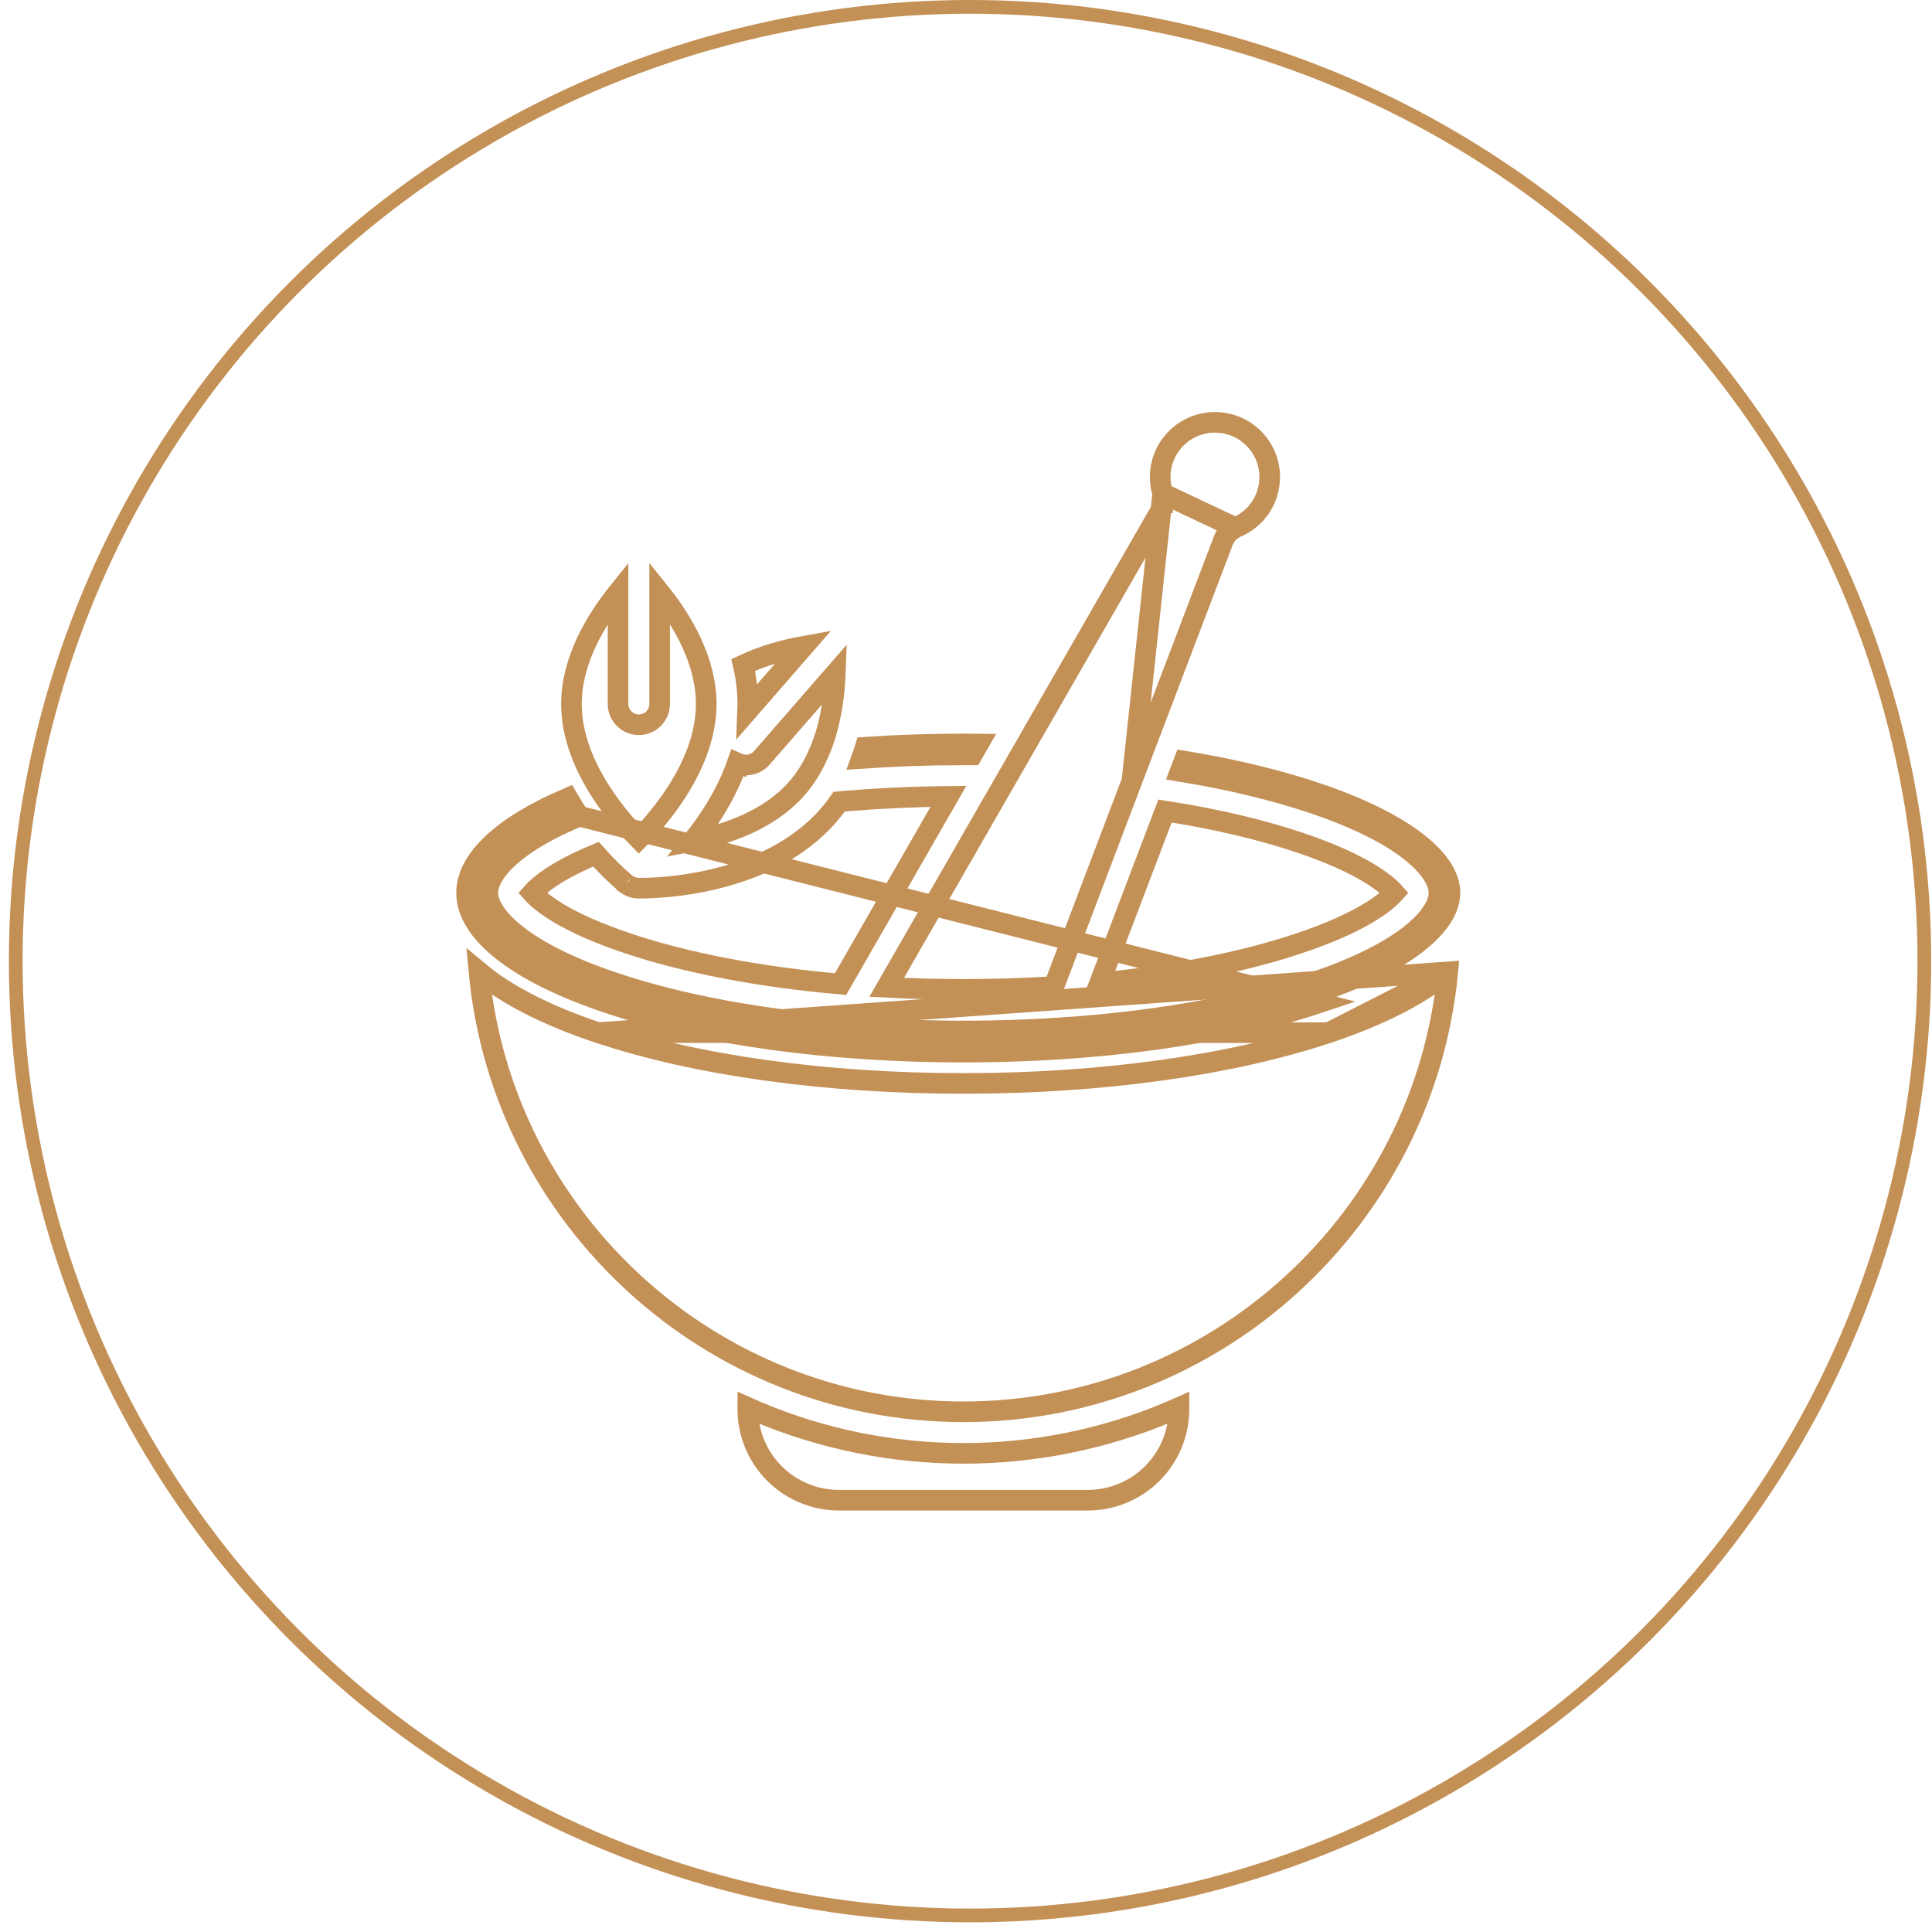
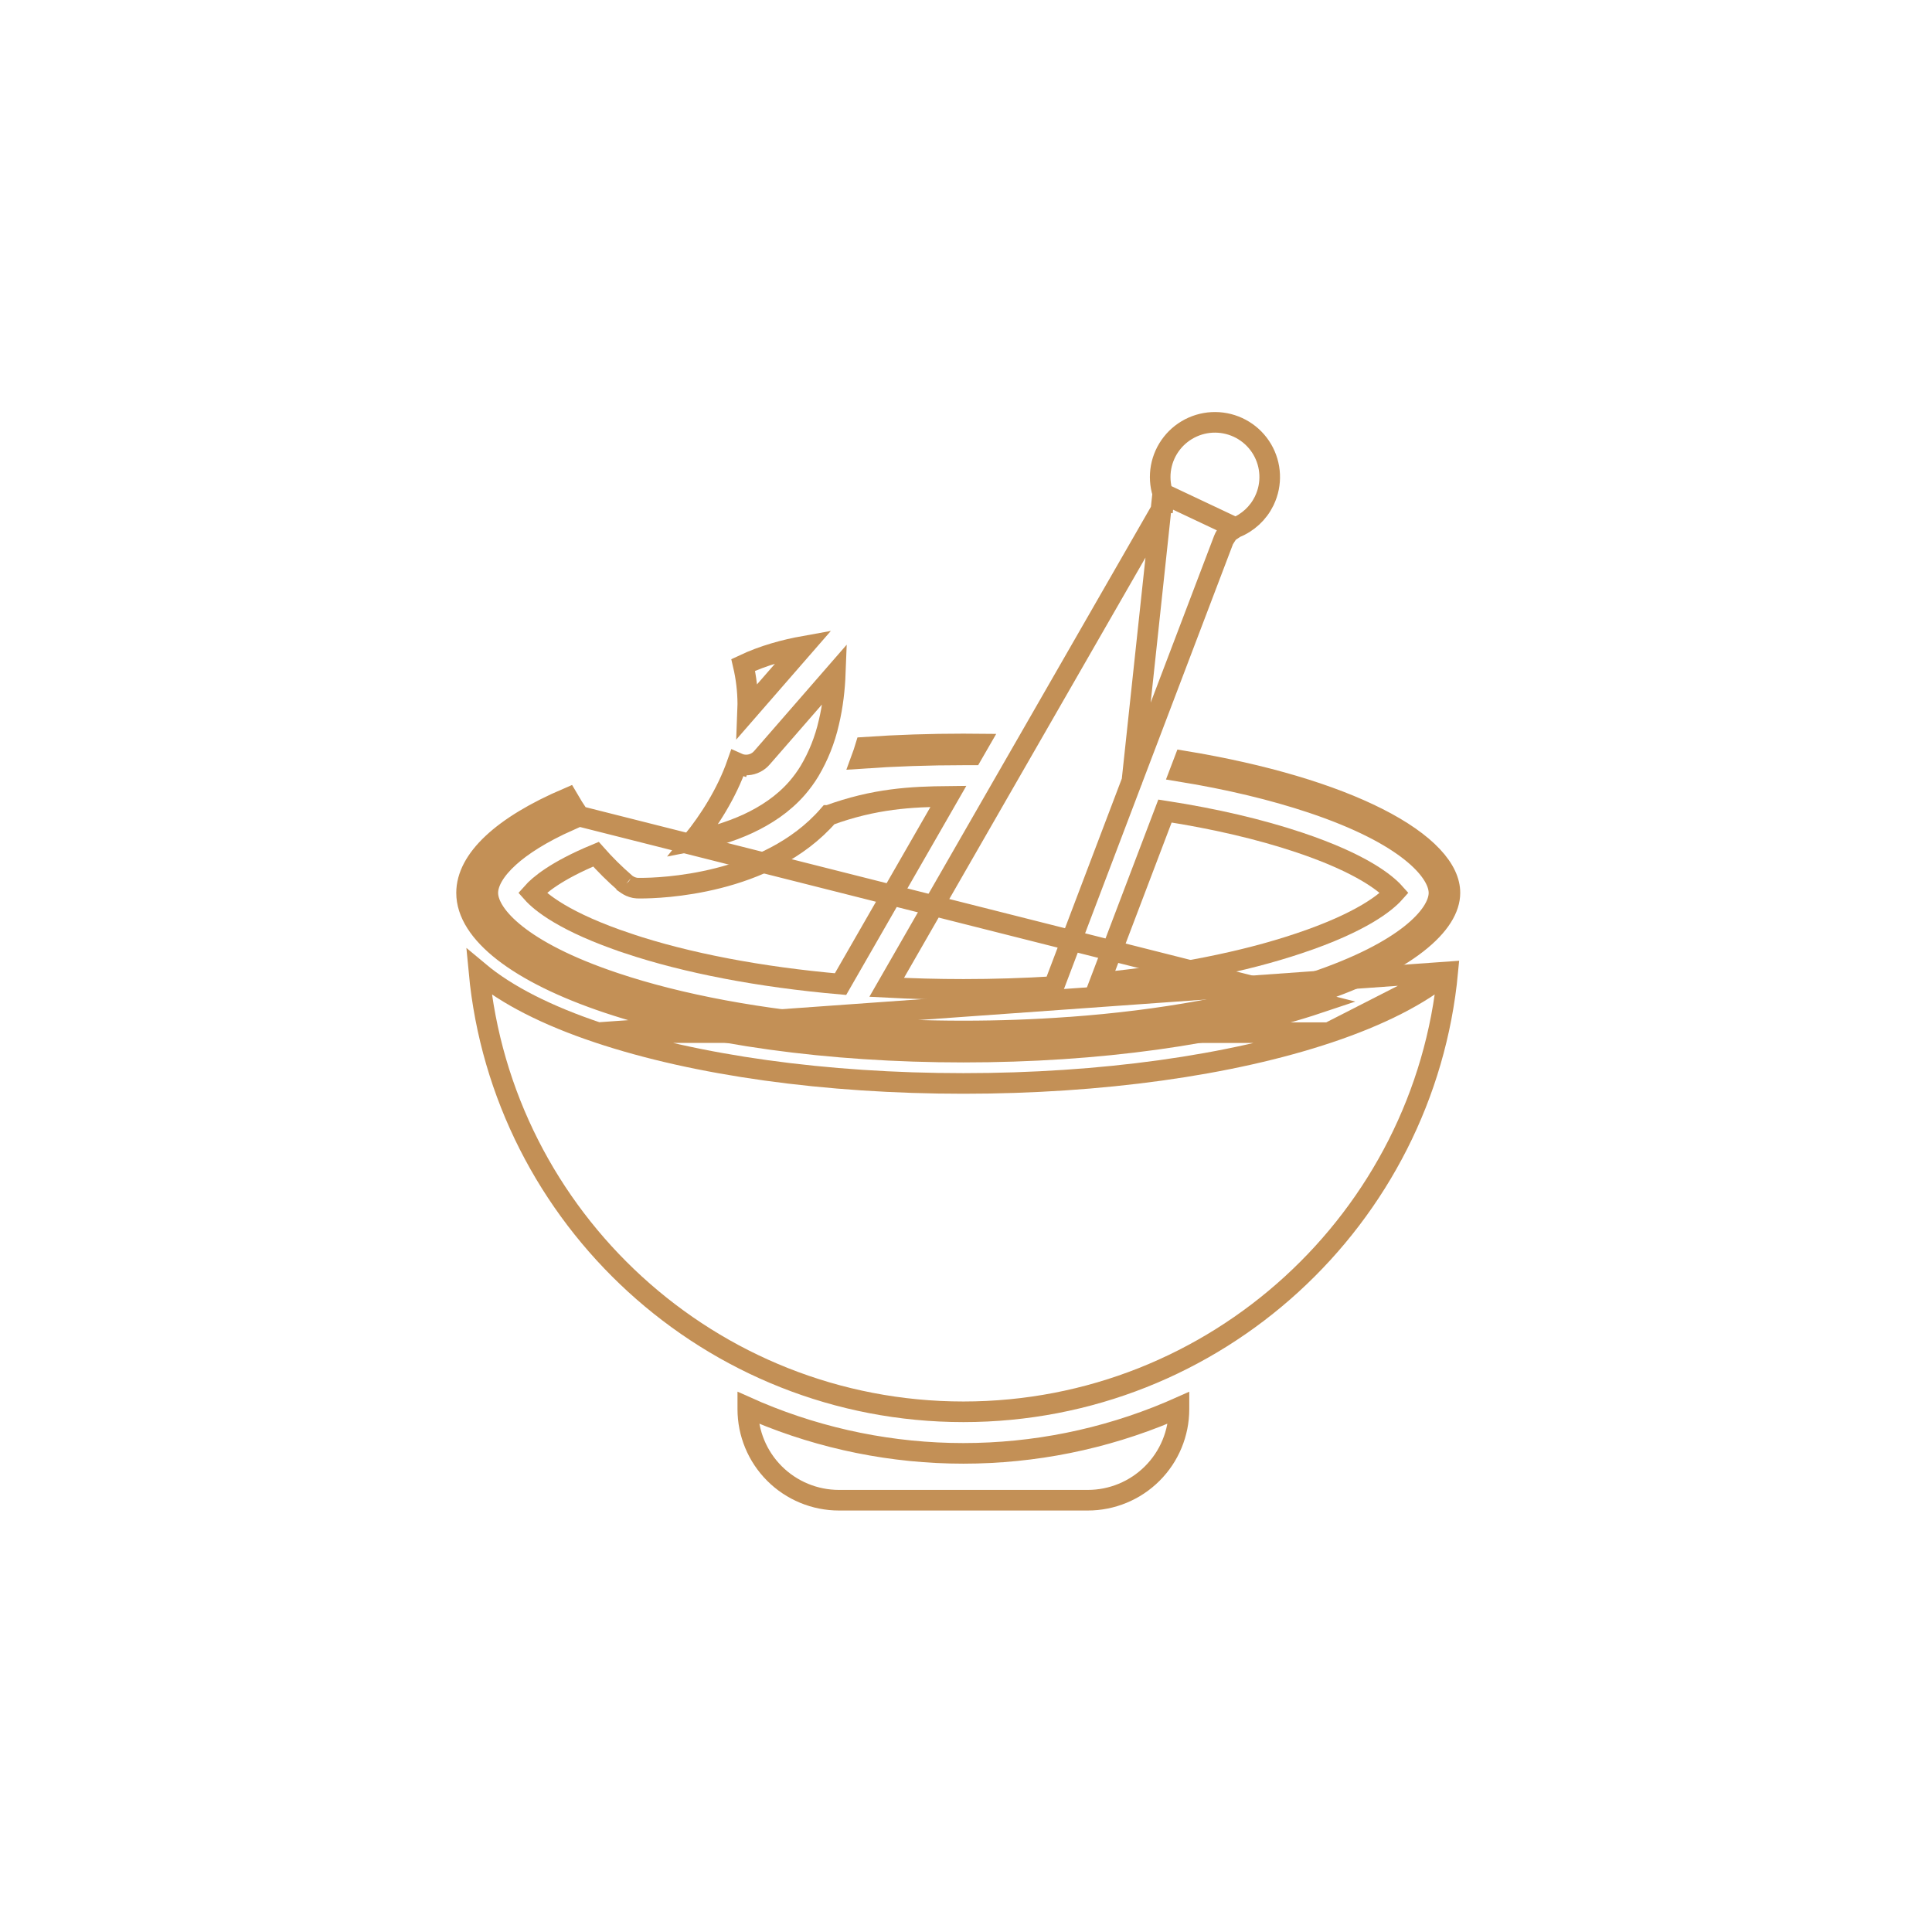
<svg xmlns="http://www.w3.org/2000/svg" fill="none" viewBox="0 0 104 104" height="104" width="104">
-   <circle stroke-width="0.739" stroke="#C39056" r="51.37" cy="51.739" cx="52.218" />
  <path stroke-width="1.109" stroke="#C39056" d="M40.793 76.004L40.793 76.004C44.296 77.477 48.058 78.235 51.859 78.235C55.659 78.235 59.421 77.477 62.924 76.004L62.925 76.004C63.105 75.927 63.285 75.85 63.464 75.77V75.855C63.464 77.155 62.947 78.402 62.026 79.321C61.105 80.241 59.856 80.757 58.553 80.757H45.164C43.861 80.757 42.612 80.241 41.691 79.321C40.771 78.402 40.254 77.155 40.254 75.855V75.77C40.432 75.85 40.612 75.928 40.793 76.004Z" />
  <path stroke-width="1.109" stroke="#C39056" d="M71.526 55.588L71.526 55.588C66.24 57.357 59.254 58.322 51.859 58.322C44.464 58.322 37.478 57.357 32.192 55.587L71.526 55.588ZM71.526 55.588C74.26 54.673 76.434 53.571 77.933 52.317M71.526 55.588L77.933 52.317M77.933 52.317C76.684 65.581 65.466 75.997 51.859 75.997C38.251 75.997 27.034 65.581 25.784 52.317C27.284 53.571 29.458 54.673 32.191 55.587L77.933 52.317Z" />
  <path stroke-width="1.109" stroke="#C39056" d="M66.501 28.406L66.501 28.406C67.177 28.136 67.728 27.625 68.048 26.974L68.066 26.934C68.272 26.501 68.368 26.025 68.346 25.546C68.325 25.068 68.187 24.602 67.944 24.188C67.701 23.775 67.361 23.427 66.953 23.175C66.545 22.923 66.081 22.774 65.602 22.741C65.123 22.708 64.644 22.793 64.205 22.987C63.766 23.182 63.381 23.48 63.085 23.857C62.788 24.233 62.588 24.676 62.501 25.147C62.415 25.619 62.445 26.103 62.589 26.56L66.501 28.406ZM66.501 28.406C66.357 28.463 66.227 28.55 66.118 28.661M66.501 28.406L66.118 28.661M60.947 41.998L60.948 41.996L61.96 39.337L61.96 39.336L65.871 29.048L60.947 41.998ZM60.947 41.998L60.932 42.04M60.947 41.998L60.932 42.04M60.932 42.04L60.931 42.042L56.73 53.107C55.145 53.206 53.512 53.258 51.862 53.258C50.471 53.258 49.087 53.221 47.73 53.149L53.957 42.31L53.477 42.034L53.957 42.31L55.557 39.527L55.557 39.527L62.494 27.454L62.495 27.453C62.571 27.318 62.619 27.17 62.635 27.016L62.084 26.958L62.635 27.016C62.651 26.863 62.636 26.708 62.589 26.561L60.932 42.04ZM66.118 28.661C66.01 28.771 65.926 28.902 65.871 29.047L66.118 28.661Z" />
  <path stroke-width="1.109" stroke="#C39056" d="M69.915 50.784L69.914 50.784C66.937 51.782 63.262 52.51 59.195 52.908L62.711 43.658C65.4 44.075 67.819 44.642 69.915 45.342C73.34 46.488 74.625 47.571 75.064 48.062C74.625 48.555 73.341 49.638 69.915 50.784Z" />
  <path stroke-width="1.109" stroke="#C39056" d="M32.904 53.466C30.518 52.668 28.678 51.748 27.448 50.789C26.205 49.822 25.67 48.888 25.67 48.065C25.67 47.376 26.039 46.611 26.898 45.805C27.681 45.071 28.831 44.344 30.338 43.662C30.442 43.83 30.549 43.995 30.659 44.159C29.132 44.84 28.091 45.519 27.407 46.137C26.657 46.814 26.259 47.492 26.259 48.065C26.259 48.404 26.405 48.77 26.644 49.126C26.889 49.491 27.261 49.888 27.782 50.3C28.823 51.125 30.5 52.043 33.092 52.909C36.604 54.087 40.99 54.898 45.774 55.268L45.774 55.268C47.751 55.421 49.798 55.498 51.86 55.498C53.793 55.498 55.71 55.43 57.557 55.294H57.558H57.575H57.596L57.616 55.292C62.532 54.934 67.032 54.114 70.627 52.909C73.219 52.044 74.897 51.125 75.938 50.3C76.459 49.887 76.83 49.49 77.076 49.125C77.315 48.769 77.46 48.404 77.46 48.065C77.46 47.726 77.315 47.361 77.076 47.006C76.83 46.641 76.459 46.244 75.938 45.832C74.897 45.007 73.219 44.089 70.627 43.221L70.627 43.221C68.525 42.519 66.142 41.949 63.525 41.523L63.736 40.969C68.067 41.682 71.653 42.767 74.164 44.038C75.463 44.695 76.45 45.39 77.105 46.088C77.759 46.785 78.05 47.448 78.05 48.062C78.05 48.884 77.515 49.818 76.272 50.786C75.041 51.744 73.202 52.664 70.815 53.463L70.815 53.463C65.786 55.147 59.054 56.082 51.86 56.082C44.665 56.082 37.933 55.147 32.904 53.466ZM32.904 53.466L32.728 53.992M32.904 53.466L32.728 53.992M32.728 53.992C37.83 55.697 44.625 56.636 51.86 56.636C59.095 56.636 65.89 55.697 70.991 53.989L31.178 43.935C30.96 43.617 30.755 43.291 30.562 42.958C27.044 44.461 25.115 46.266 25.115 48.065C25.115 50.213 27.889 52.373 32.728 53.992Z" />
-   <path stroke-width="1.109" stroke="#C39056" d="M38.016 37.895C38.016 39.629 37.298 41.28 36.417 42.646C35.721 43.726 34.94 44.599 34.388 45.159C33.836 44.6 33.056 43.727 32.36 42.648C31.479 41.283 30.761 39.633 30.761 37.895C30.761 35.554 32.069 33.383 33.269 31.889V37.895C33.269 38.192 33.387 38.477 33.597 38.686C33.807 38.896 34.092 39.014 34.389 39.014C34.686 39.014 34.971 38.896 35.181 38.686C35.391 38.477 35.509 38.192 35.509 37.895V31.882C36.71 33.373 38.016 35.545 38.016 37.895Z" />
-   <path stroke-width="1.109" stroke="#C39056" d="M33.804 50.785L33.804 50.784C30.373 49.639 29.091 48.553 28.654 48.062C29.006 47.665 29.914 46.879 32.081 45.982C32.566 46.531 33.087 47.048 33.641 47.528C33.655 47.541 33.667 47.551 33.675 47.559C33.68 47.563 33.685 47.566 33.688 47.569L33.695 47.575L33.713 47.588L33.736 47.604L33.736 47.605L33.746 47.612C33.804 47.651 33.865 47.686 33.929 47.715C33.966 47.731 34.004 47.746 34.042 47.758C34.072 47.767 34.109 47.778 34.15 47.787L34.15 47.787L34.161 47.789L34.185 47.794L34.185 47.794L34.195 47.796C34.233 47.803 34.272 47.807 34.31 47.809C34.336 47.811 34.361 47.811 34.387 47.81H34.5C34.994 47.81 36.686 47.771 38.66 47.27C40.629 46.772 42.938 45.8 44.597 43.893L44.598 43.893C44.803 43.656 44.995 43.41 45.174 43.153C47.081 42.985 49.053 42.889 51.053 42.869L45.246 52.975C40.895 52.595 36.952 51.838 33.804 50.785ZM33.7 47.578C33.7 47.578 33.699 47.577 33.698 47.576L33.699 47.577L33.7 47.578Z" />
+   <path stroke-width="1.109" stroke="#C39056" d="M33.804 50.785L33.804 50.784C30.373 49.639 29.091 48.553 28.654 48.062C29.006 47.665 29.914 46.879 32.081 45.982C32.566 46.531 33.087 47.048 33.641 47.528C33.655 47.541 33.667 47.551 33.675 47.559C33.68 47.563 33.685 47.566 33.688 47.569L33.695 47.575L33.713 47.588L33.736 47.604L33.736 47.605L33.746 47.612C33.804 47.651 33.865 47.686 33.929 47.715C33.966 47.731 34.004 47.746 34.042 47.758C34.072 47.767 34.109 47.778 34.15 47.787L34.15 47.787L34.161 47.789L34.185 47.794L34.185 47.794L34.195 47.796C34.233 47.803 34.272 47.807 34.31 47.809C34.336 47.811 34.361 47.811 34.387 47.81H34.5C34.994 47.81 36.686 47.771 38.66 47.27C40.629 46.772 42.938 45.8 44.597 43.893L44.598 43.893C47.081 42.985 49.053 42.889 51.053 42.869L45.246 52.975C40.895 52.595 36.952 51.838 33.804 50.785ZM33.7 47.578C33.7 47.578 33.699 47.577 33.698 47.576L33.699 47.577L33.7 47.578Z" />
  <path stroke-width="1.109" stroke="#C39056" d="M51.859 40.047L51.86 40.047C52.13 40.046 52.401 40.047 52.672 40.05L52.334 40.636H52.333H52.332H52.33H52.329H52.327H52.326H52.324H52.323H52.321H52.32H52.318H52.316H52.315H52.313H52.312H52.31H52.309H52.307H52.306H52.304H52.303H52.301H52.3H52.298H52.296H52.295H52.293H52.292H52.29H52.289H52.287H52.286H52.284H52.282H52.281H52.279H52.278H52.276H52.275H52.273H52.272H52.27H52.269H52.267H52.266H52.264H52.262H52.261H52.259H52.258H52.256H52.255H52.253H52.252H52.25H52.248H52.247H52.245H52.244H52.242H52.241H52.239H52.237H52.236H52.234H52.233H52.231H52.23H52.228H52.227H52.225H52.223H52.222H52.22H52.219H52.217H52.216H52.214H52.212H52.211H52.209H52.208H52.206H52.205H52.203H52.202H52.2H52.198H52.197H52.195H52.194H52.192H52.191H52.189H52.187H52.186H52.184H52.183H52.181H52.179H52.178H52.176H52.175H52.173H52.172H52.17H52.169H52.167H52.165H52.164H52.162H52.161H52.159H52.157H52.156H52.154H52.153H52.151H52.15H52.148H52.146H52.145H52.143H52.142H52.14H52.138H52.137H52.135H52.134H52.132H52.13H52.129H52.127H52.126H52.124H52.123H52.121H52.119H52.118H52.116H52.115H52.113H52.111H52.11H52.108H52.107H52.105H52.103H52.102H52.1H52.099H52.097H52.096H52.094H52.092H52.091H52.089H52.087H52.086H52.084H52.083H52.081H52.08H52.078H52.076H52.075H52.073H52.072H52.07H52.068H52.067H52.065H52.063H52.062H52.06H52.059H52.057H52.055H52.054H52.052H52.051H52.049H52.047H52.046H52.044H52.043H52.041H52.039H52.038H52.036H52.035H52.033H52.031H52.03H52.028H52.026H52.025H52.023H52.022H52.02H52.018H52.017H52.015H52.014H52.012H52.01H52.009H52.007H52.005H52.004H52.002H52.001H51.999H51.997H51.996H51.994H51.992H51.991H51.989H51.988H51.986H51.984H51.983H51.981H51.979H51.978H51.976H51.974H51.973H51.971H51.97H51.968H51.966H51.965H51.963H51.962H51.96H51.958H51.957H51.955H51.953H51.952H51.95H51.948H51.947H51.945H51.944H51.942H51.94H51.939H51.937H51.935H51.934H51.932H51.93H51.929H51.927H51.925H51.924H51.922H51.92H51.919H51.917H51.916H51.914H51.912H51.911H51.909H51.907H51.906H51.904H51.902H51.901H51.899H51.898H51.896H51.894H51.892H51.891H51.889H51.888H51.886H51.884H51.883H51.881H51.879H51.878H51.876H51.874H51.873H51.871H51.869H51.868H51.866H51.864H51.863H51.861H51.859C50.005 40.636 48.168 40.699 46.376 40.823C46.449 40.625 46.517 40.425 46.578 40.223C48.306 40.105 50.079 40.047 51.859 40.047Z" />
  <path stroke-width="1.109" stroke="#C39056" d="M44.616 38.898L44.616 38.898L44.614 38.905C44.406 39.822 44.056 40.701 43.576 41.51C43.38 41.833 43.156 42.139 42.908 42.425C41.43 44.124 39.143 44.913 37.288 45.275C38.161 44.186 39.108 42.745 39.691 41.075C39.731 41.093 39.772 41.109 39.813 41.123L39.987 40.597L39.813 41.123C39.954 41.17 40.102 41.188 40.25 41.176C40.398 41.165 40.542 41.125 40.674 41.057C40.805 40.991 40.921 40.899 41.016 40.788L41.277 40.489L41.278 40.488L44.964 36.254C44.933 37.062 44.836 37.978 44.616 38.898ZM43.272 34.788L40.246 38.263C40.251 38.141 40.254 38.019 40.254 37.897L40.254 37.895C40.251 37.188 40.168 36.483 40.007 35.796C41.106 35.276 42.267 34.969 43.272 34.788Z" />
</svg>